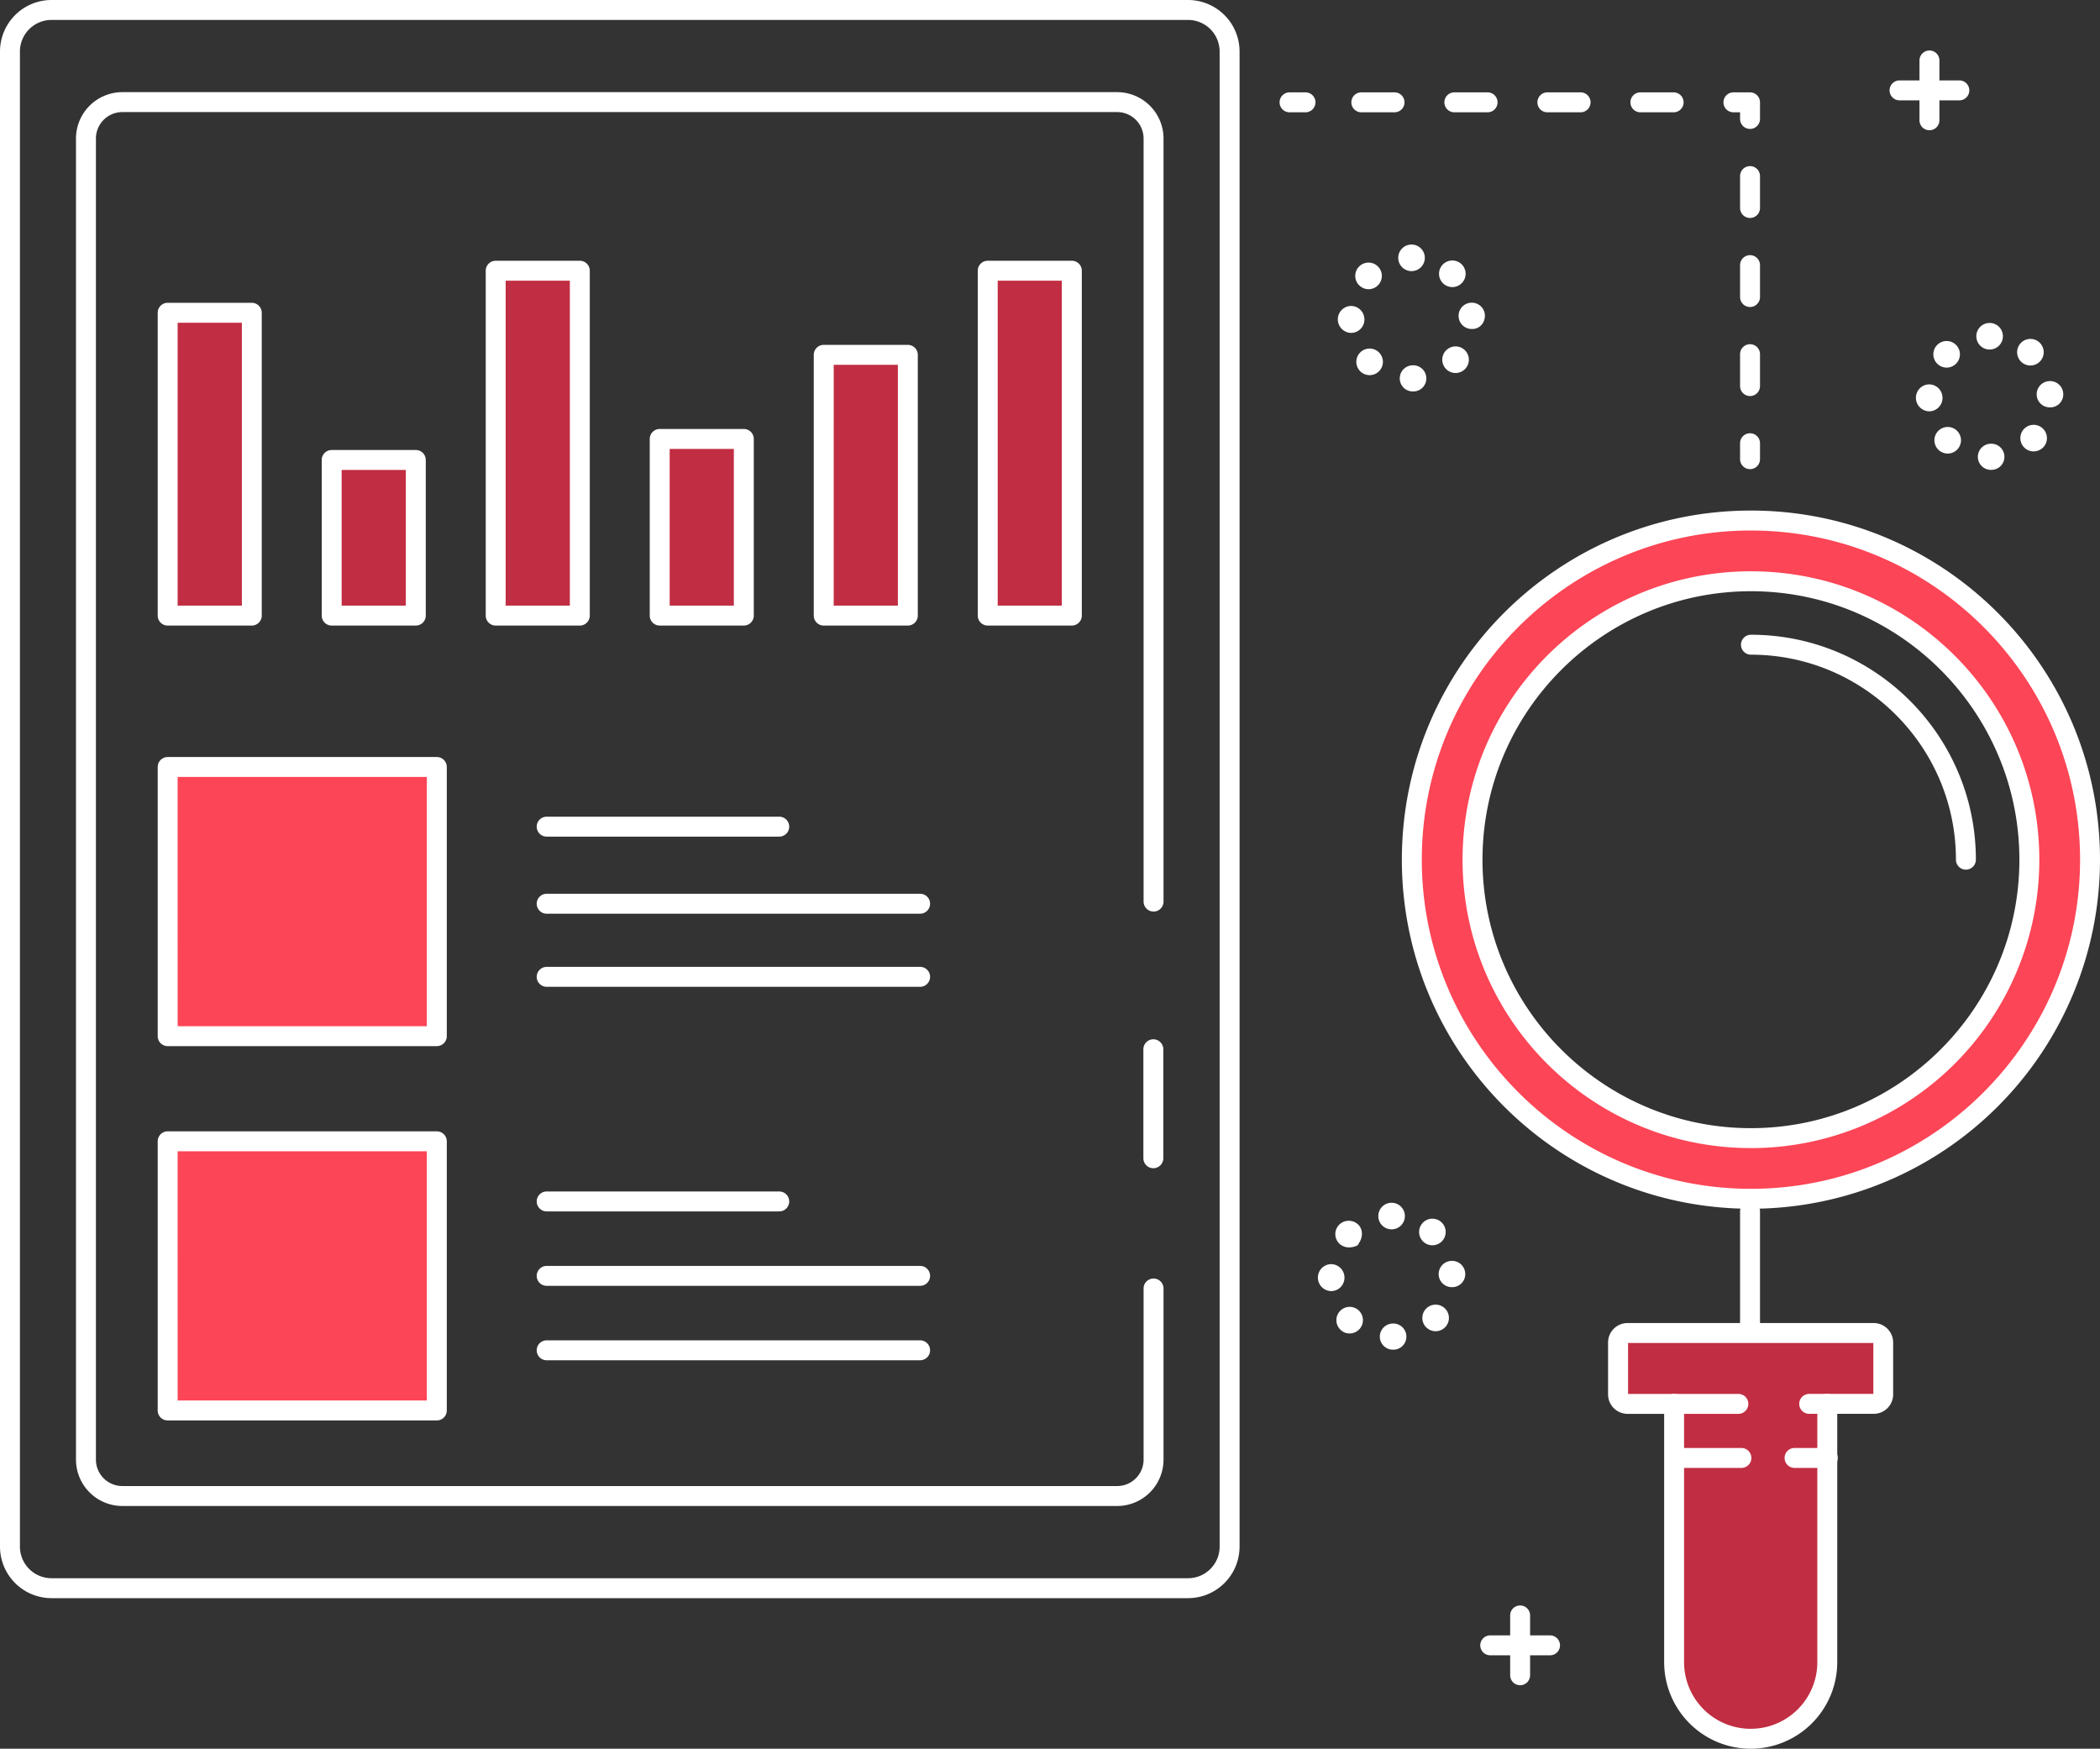
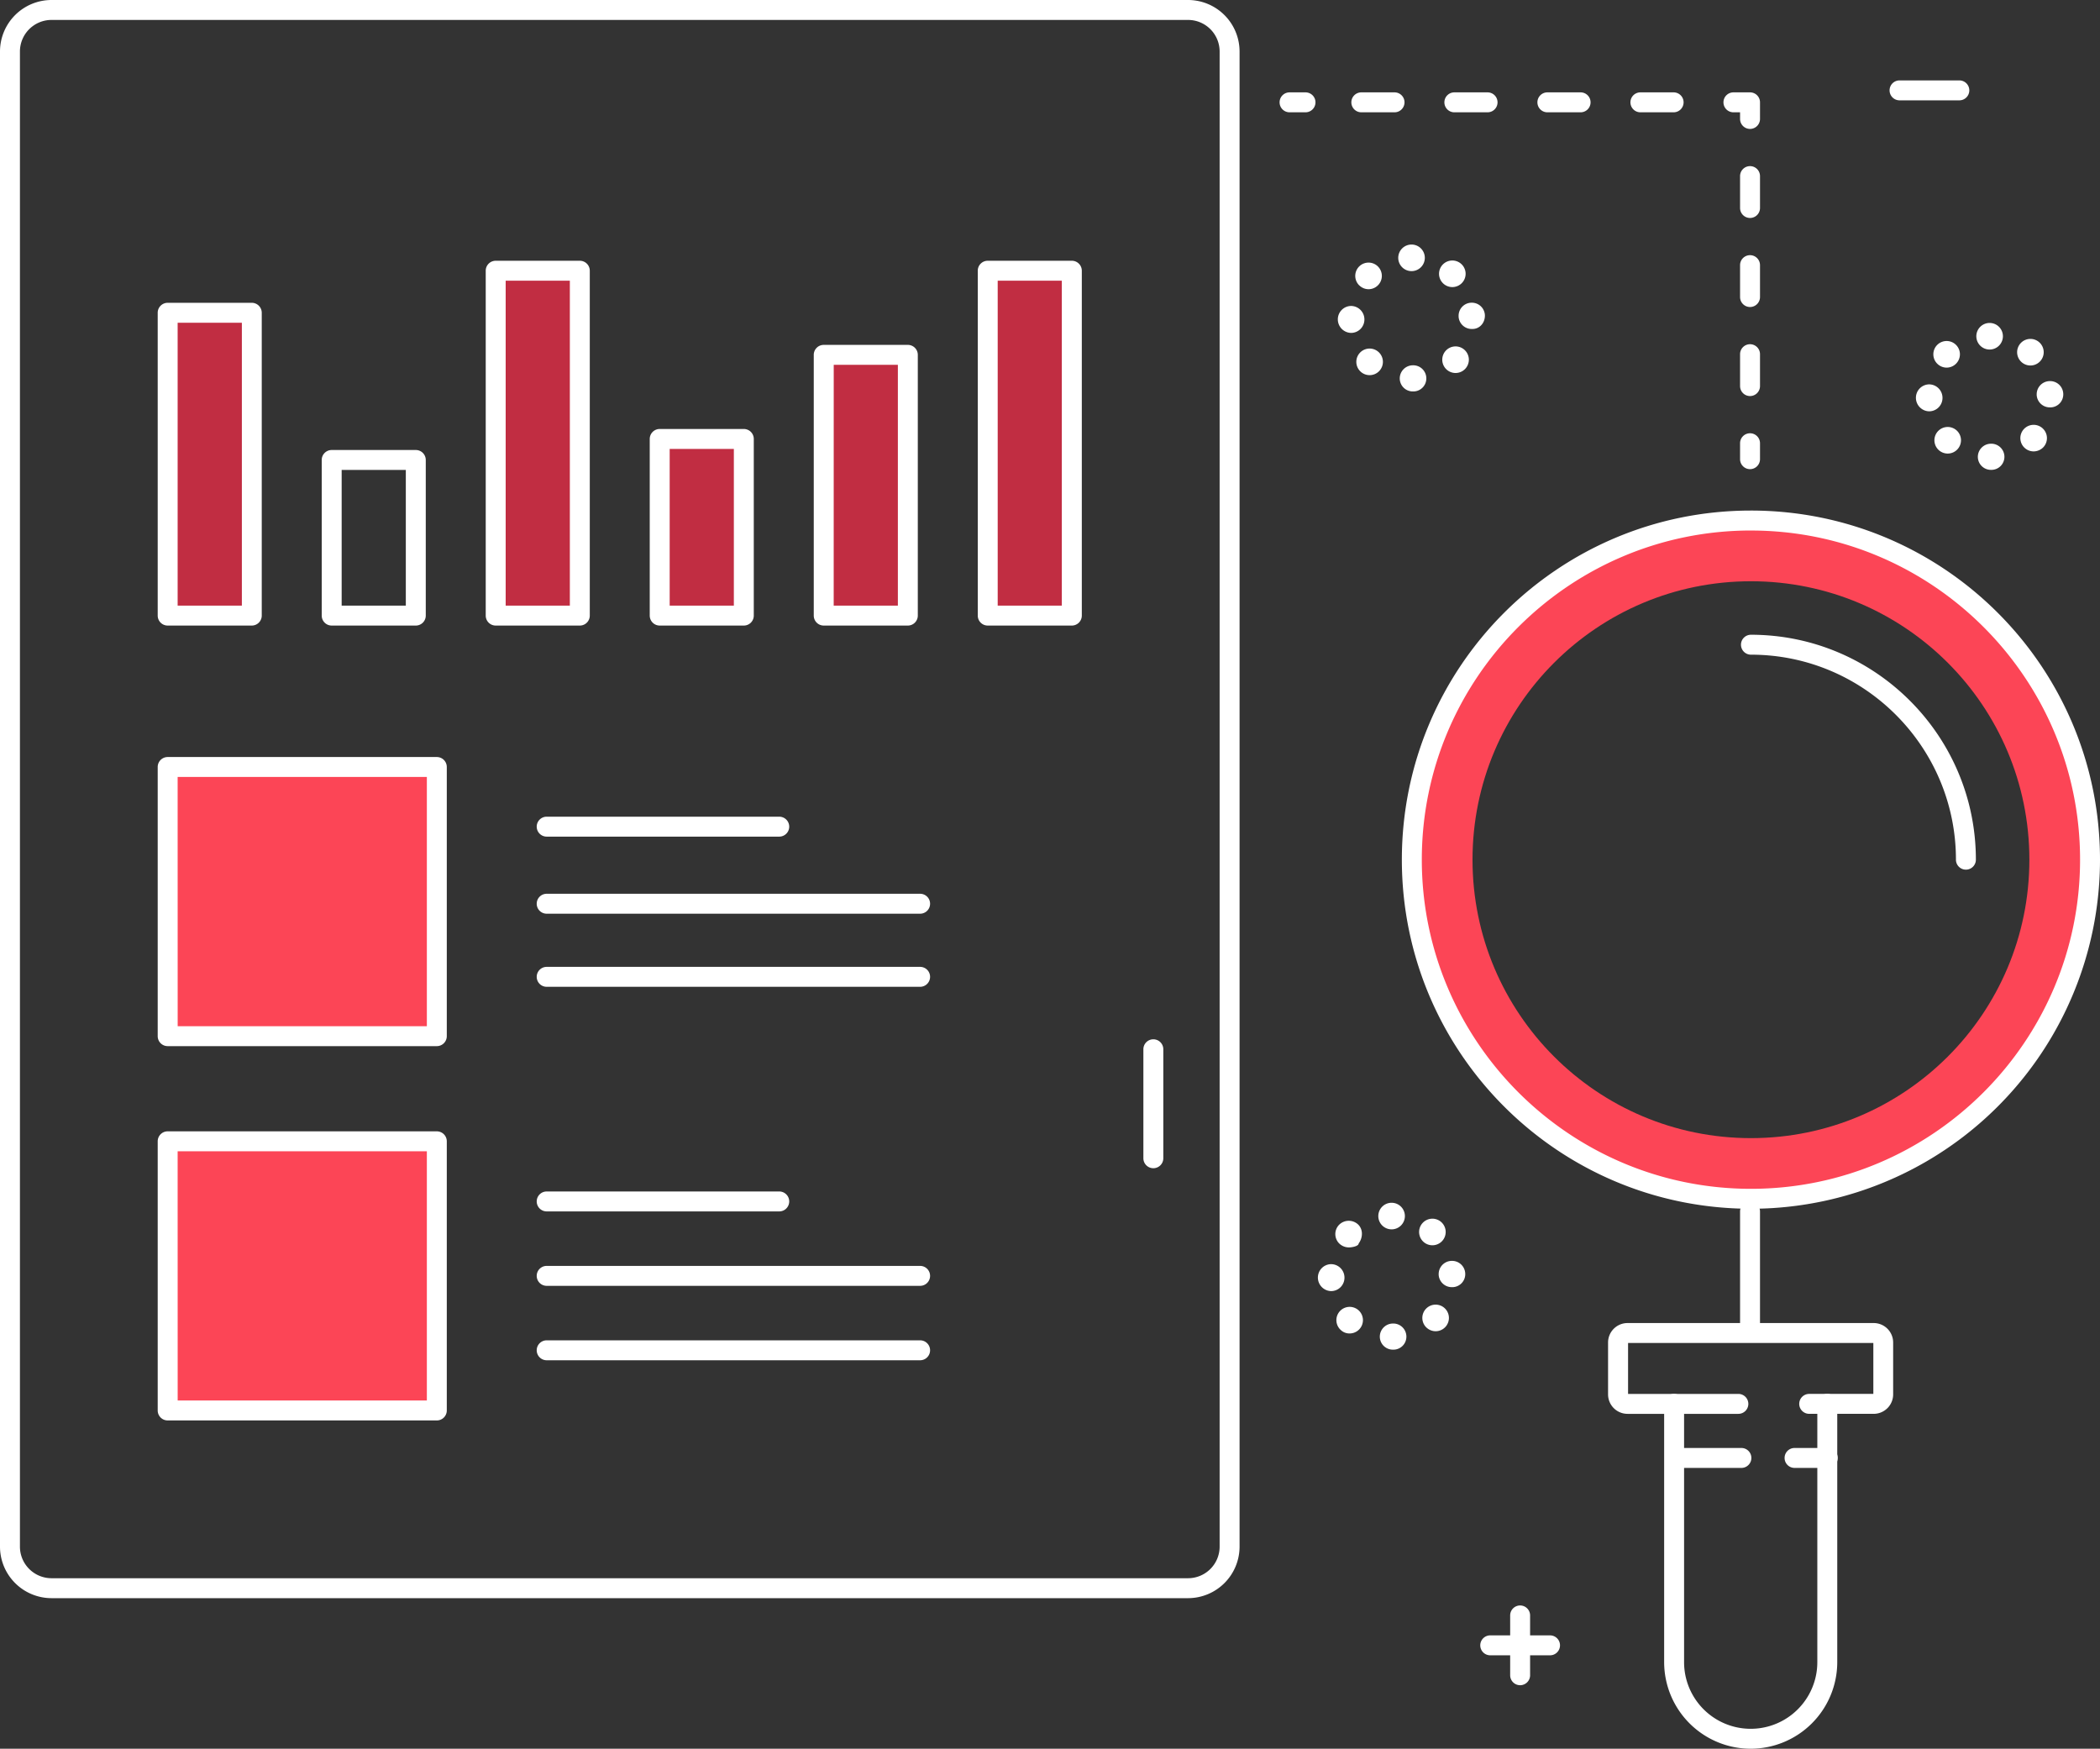
<svg xmlns="http://www.w3.org/2000/svg" viewBox="0 0 1580.21 1315.8">
  <rect x="0" y="0" width="1580.21" height="1315.8" fill="#333333" stroke="none" />
  <defs>
    <style>.cls-1{fill:#c12d42;}.cls-2{fill:#fc4556;}.cls-3{fill:#fff;}</style>
  </defs>
  <g id="Capa_2" data-name="Capa 2">
    <g id="Capa_1-2" data-name="Capa 1">
      <g id="Capa_2-2" data-name="Capa 2">
        <g id="Layer_2" data-name="Layer 2">
-           <path class="cls-1" d="M1410,1003H1224.72a7.13,7.13,0,0,0-7.13,7.13h0v39.06a7.13,7.13,0,0,0,7.13,7.13h35v194.36a57.63,57.63,0,0,0,57.63,57.63h0a57.63,57.63,0,0,0,57.63-57.63h0V1056.31h35a7.13,7.13,0,0,0,7.13-7.13h0v-39.06A7.13,7.13,0,0,0,1410,1003Z" />
          <rect class="cls-1" x="126.17" y="235.34" width="63.29" height="227.84" />
-           <rect class="cls-1" x="249.59" y="346.1" width="63.29" height="117.09" />
          <rect class="cls-1" x="373" y="203.7" width="63.29" height="259.49" />
          <rect class="cls-1" x="496.42" y="330.28" width="63.29" height="132.91" />
          <rect class="cls-1" x="619.84" y="266.99" width="63.29" height="196.2" />
          <rect class="cls-1" x="743.25" y="203.7" width="63.29" height="259.49" />
          <path class="cls-2" d="M1317.55,391.69c-140.92,0-255.16,114.24-255.16,255.16S1176.63,902,1317.55,902s255.16-114.24,255.16-255.17S1458.47,391.69,1317.55,391.69Zm0,464.67c-115.71,0-209.51-93.8-209.51-209.51s93.8-209.5,209.51-209.5,209.51,93.8,209.51,209.5S1433.26,856.36,1317.55,856.36Z" />
          <rect class="cls-2" x="126.17" y="577.11" width="202.53" height="202.53" />
          <rect class="cls-2" x="126.17" y="858.75" width="202.53" height="202.53" />
          <path class="cls-3" d="M894,1202.5H38.75A38.8,38.8,0,0,1,0,1163.75V38.75A38.8,38.8,0,0,1,38.75,0H894a38.79,38.79,0,0,1,38.75,38.75v1125A38.79,38.79,0,0,1,894,1202.5ZM38.75,15A23.78,23.78,0,0,0,15,38.75v1125a23.78,23.78,0,0,0,23.75,23.75H894a23.77,23.77,0,0,0,23.75-23.75V38.75A23.77,23.77,0,0,0,894,15Z" />
-           <path class="cls-3" d="M840.66,1133.15H92.05a34.91,34.91,0,0,1-34.87-34.87V104.21A34.91,34.91,0,0,1,92.05,69.34H840.66a34.91,34.91,0,0,1,34.87,34.87V678.38a7.5,7.5,0,0,1-15,0V104.21a19.89,19.89,0,0,0-19.87-19.87H92.05a19.89,19.89,0,0,0-19.87,19.87v994.07a19.9,19.9,0,0,0,19.87,19.87H840.66a19.89,19.89,0,0,0,19.87-19.87V969.5a7.5,7.5,0,0,1,15,0v128.77A34.91,34.91,0,0,1,840.66,1133.15Z" />
          <path class="cls-3" d="M189.46,470.69H126.17a7.5,7.5,0,0,1-7.5-7.5h0V235.34a7.5,7.5,0,0,1,7.5-7.5h63.29a7.5,7.5,0,0,1,7.5,7.5V463.19a7.5,7.5,0,0,1-7.5,7.5Zm-55.79-15H182V242.84H133.67Z" />
          <path class="cls-3" d="M312.88,470.69H249.59a7.5,7.5,0,0,1-7.5-7.5h0V346.1a7.5,7.5,0,0,1,7.5-7.5h63.29a7.5,7.5,0,0,1,7.5,7.5V463.19a7.5,7.5,0,0,1-7.5,7.5Zm-55.79-15h48.28V353.6H257.09Z" />
          <path class="cls-3" d="M436.3,470.69H373a7.5,7.5,0,0,1-7.5-7.5h0V203.7a7.5,7.5,0,0,1,7.5-7.5H436.3a7.5,7.5,0,0,1,7.5,7.5V463.19a7.5,7.5,0,0,1-7.5,7.5Zm-55.79-15H428.8V211.2H380.51Z" />
          <path class="cls-3" d="M559.71,470.69H496.42a7.5,7.5,0,0,1-7.5-7.5h0V330.28a7.5,7.5,0,0,1,7.5-7.5h63.29a7.5,7.5,0,0,1,7.5,7.5V463.19A7.5,7.5,0,0,1,559.71,470.69Zm-55.79-15h48.29V337.78H503.92Z" />
          <path class="cls-3" d="M683.13,470.69H619.84a7.5,7.5,0,0,1-7.5-7.5h0V267a7.5,7.5,0,0,1,7.5-7.5h63.29a7.5,7.5,0,0,1,7.5,7.5h0v196.2A7.5,7.5,0,0,1,683.13,470.69Zm-55.79-15h48.29V274.5H627.37Z" />
          <path class="cls-3" d="M806.54,470.69H743.25a7.5,7.5,0,0,1-7.5-7.5h0V203.7a7.5,7.5,0,0,1,7.5-7.5h63.29a7.5,7.5,0,0,1,7.5,7.5V463.19a7.5,7.5,0,0,1-7.5,7.5Zm-55.79-15H799V211.2H750.75Z" />
          <path class="cls-3" d="M328.7,787.14H126.17a7.5,7.5,0,0,1-7.5-7.5h0V577.11a7.5,7.5,0,0,1,7.5-7.5H328.7a7.5,7.5,0,0,1,7.5,7.5V779.64a7.5,7.5,0,0,1-7.5,7.5Zm-195-15H321.2V584.61H133.67Z" />
          <path class="cls-3" d="M328.7,1068.78H126.17a7.5,7.5,0,0,1-7.5-7.5h0V858.75a7.5,7.5,0,0,1,7.5-7.5H328.7a7.5,7.5,0,0,1,7.5,7.5h0v202.53a7.5,7.5,0,0,1-7.5,7.5Zm-195-15H321.2V866.25H133.67Z" />
          <path class="cls-3" d="M586.37,629.5h-175a7.5,7.5,0,1,1,0-15h175a7.5,7.5,0,0,1,0,15Z" />
          <path class="cls-3" d="M692.37,687.5h-281a7.5,7.5,0,1,1,0-15h281a7.5,7.5,0,0,1,0,15Z" />
          <path class="cls-3" d="M692.37,742.5h-281a7.5,7.5,0,1,1,0-15h281a7.5,7.5,0,0,1,0,15Z" />
          <path class="cls-3" d="M586.37,911.5h-175a7.5,7.5,0,1,1,0-15h175a7.5,7.5,0,0,1,0,15Z" />
          <path class="cls-3" d="M692.37,967.5h-281a7.5,7.5,0,1,1,0-15h281a7.5,7.5,0,0,1,0,15Z" />
          <path class="cls-3" d="M692.37,1023.5h-281a7.5,7.5,0,1,1,0-15h281a7.5,7.5,0,0,1,0,15Z" />
          <path class="cls-3" d="M867.87,879a7.5,7.5,0,0,1-7.5-7.5v-82a7.5,7.5,0,0,1,15,0v82A7.5,7.5,0,0,1,867.87,879Z" />
-           <path class="cls-3" d="M1317.55,863.86c-119.85,0-217-97.16-217-217s97.16-217,217-217,217,97.16,217,217a217,217,0,0,1-217,217Zm0-419c-111.39,0-202,90.62-202,202s90.61,202,202,202,202-90.62,202-202-90.61-202-202-202Z" />
          <path class="cls-3" d="M1317.55,909.5c-145.07,0-262.68-117.59-262.68-262.66s117.59-262.67,262.66-262.68,262.67,117.59,262.68,262.66A262.67,262.67,0,0,1,1317.55,909.5Zm0-510.33c-136.56,0-247.66,111.1-247.66,247.66S1181,894.5,1317.55,894.5s247.66-111.1,247.66-247.67-111.1-247.64-247.66-247.64Z" />
          <path class="cls-3" d="M1316.87,1010a7.5,7.5,0,0,1-7.5-7.5h0v-91a7.5,7.5,0,0,1,15,0v91a7.5,7.5,0,0,1-7.5,7.5Z" />
          <path class="cls-3" d="M1410,1063.81h-48.61a7.5,7.5,0,0,1,0-15h48.26V1010.5H1225.09v38.32h83a7.5,7.5,0,0,1,0,15h-83.42a14.64,14.64,0,0,1-14.63-14.63v-39.06a14.64,14.64,0,0,1,14.63-14.63h185.26a14.64,14.64,0,0,1,14.63,14.63v39.06A14.64,14.64,0,0,1,1410,1063.81Z" />
          <path class="cls-3" d="M1317.37,1315.8a65.21,65.21,0,0,1-65.13-65.13V1056.31a7.5,7.5,0,0,1,15,0v194.36a50.13,50.13,0,0,0,100.26,0h0V1056.31a7.5,7.5,0,0,1,15,0v194.36A65.21,65.21,0,0,1,1317.37,1315.8Z" />
          <path class="cls-3" d="M1310.37,1104.5h-50a7.5,7.5,0,0,1,0-15h50a7.5,7.5,0,0,1,0,15Z" />
          <path class="cls-3" d="M1375.37,1104.5h-25a7.5,7.5,0,0,1,0-15h25a7.5,7.5,0,0,1,0,15Z" />
          <path class="cls-3" d="M1479.31,654.35a7.5,7.5,0,0,1-7.5-7.5c0-85.05-69.2-154.25-154.26-154.25a7.5,7.5,0,0,1,0-15c93.33,0,169.26,75.93,169.26,169.25A7.5,7.5,0,0,1,1479.31,654.35Z" />
          <path class="cls-3" d="M1316.87,353a7.5,7.5,0,0,1-7.5-7.5v-12a7.5,7.5,0,0,1,15,0v12A7.5,7.5,0,0,1,1316.87,353Z" />
          <path class="cls-3" d="M1316.87,298a7.5,7.5,0,0,1-7.5-7.5h0v-24a7.5,7.5,0,0,1,15,0v24a7.5,7.5,0,0,1-7.5,7.5Zm0-67a7.5,7.5,0,0,1-7.5-7.5h0v-24a7.5,7.5,0,0,1,15,0v24a7.5,7.5,0,0,1-7.5,7.5Zm0-67a7.5,7.5,0,0,1-7.5-7.5v-24a7.5,7.5,0,0,1,15,0v24A7.5,7.5,0,0,1,1316.87,164Z" />
          <path class="cls-3" d="M1316.87,97a7.5,7.5,0,0,1-7.5-7.5h0v-5h-5a7.5,7.5,0,0,1,0-15h12.5a7.5,7.5,0,0,1,7.5,7.5h0V89.5a7.5,7.5,0,0,1-7.5,7.5Z" />
          <path class="cls-3" d="M1259.37,84.5h-25a7.5,7.5,0,0,1,0-15h25a7.5,7.5,0,0,1,0,15Zm-70,0h-25a7.5,7.5,0,0,1,0-15h25a7.5,7.5,0,0,1,0,15Zm-70,0h-25a7.5,7.5,0,0,1,0-15h25a7.5,7.5,0,0,1,0,15Zm-70,0h-25a7.5,7.5,0,1,1,0-15h25a7.5,7.5,0,0,1,0,15Z" />
          <path class="cls-3" d="M982.37,84.5h-12a7.5,7.5,0,1,1,0-15h12a7.5,7.5,0,0,1,0,15Z" />
          <path class="cls-3" d="M1143.87,1268a7.5,7.5,0,0,1-7.5-7.5h0v-45a7.5,7.5,0,0,1,15,0v45a7.5,7.5,0,0,1-7.5,7.5Z" />
          <path class="cls-3" d="M1166.37,1245.5h-45a7.5,7.5,0,0,1,0-15h45a7.5,7.5,0,0,1,0,15Z" />
-           <path class="cls-3" d="M1451.87,98a7.5,7.5,0,0,1-7.5-7.5v-45a7.5,7.5,0,0,1,15,0v45A7.5,7.5,0,0,1,1451.87,98Z" />
          <path class="cls-3" d="M1474.37,75.5h-45a7.5,7.5,0,0,1,0-15h45a7.5,7.5,0,0,1,0,15Z" />
          <path class="cls-3" d="M1053.29,285a9.91,9.91,0,0,1,9.68-10.14h.07a9.87,9.87,0,0,1,10.24,9.49v.1h0a9.78,9.78,0,0,1-9.46,10.08h-.54A9.81,9.81,0,0,1,1053.29,285Zm-29.62-5.53h0a10,10,0,0,1-.26-14.14h0a10,10,0,0,1,14.14-.26h0a10,10,0,0,1,.26,14.14h0a10,10,0,0,1-7.2,3.06h0a10,10,0,0,1-6.94-2.8Zm64.76-1.53a10,10,0,0,1-.44-14.14h0a10,10,0,0,1,14.14-.44h0a10,10,0,0,1,.44,14.14h0a10,10,0,0,1-7.29,3.15h0a10,10,0,0,1-6.85-2.71Zm-81.74-37.51a10.1,10.1,0,0,1,9.88-10.22h0a10.13,10.13,0,0,1,10.12,10h0a10.08,10.08,0,0,1-9.88,10.28h-.12a10.2,10.2,0,0,1-10-10.06Zm90.89-2.39a9.83,9.83,0,0,1,9.39-10.27h.13a9.84,9.84,0,0,1,10.26,9.42,2.44,2.44,0,0,1,0,.27h0c0,5.52-3.91,10.07-9.43,10.07h-.37a9.86,9.86,0,0,1-10-9.48Zm-74.8-23.34a10,10,0,0,1-.09-14.14h0a10,10,0,0,1,14.14-.09h0a10,10,0,0,1,.1,14.14h0a10,10,0,0,1-7.12,3h0a9.91,9.91,0,0,1-7-2.92Zm63.31-1.32a10,10,0,0,1-.61-14.13h0a10,10,0,0,1,14.13-.61h0a10,10,0,0,1,.61,14.13h0a10,10,0,0,1-7.38,3.24h0a10,10,0,0,1-6.75-2.63ZM1052.15,194a10,10,0,0,1,10-10h0a10,10,0,0,1,10,10h0a10,10,0,0,1-10,10h0a10,10,0,0,1-10-10Z" />
          <path class="cls-3" d="M1038.29,1006a9.91,9.91,0,0,1,9.68-10.14h.07a9.87,9.87,0,0,1,10.24,9.49v.1h0a9.77,9.77,0,0,1-9.46,10.07h-.55A9.81,9.81,0,0,1,1038.29,1006Zm-29.61-5.47h0a10,10,0,0,1-.29-14.14l0,0h0a10,10,0,0,1,14.14-.27h0a10,10,0,0,1,.26,14.13h0a10,10,0,0,1-7.2,3.08h0A9.35,9.35,0,0,1,1008.68,1000.5Zm64.75-1.59a10,10,0,0,1-.44-14.14h0a10,10,0,0,1,14.14-.44h0a10,10,0,0,1,.44,14.14h0a10,10,0,0,1-7.29,3.15h0A10,10,0,0,1,1073.43,998.91ZM991.69,961.4a10.1,10.1,0,0,1,9.88-10.22h0a10.13,10.13,0,0,1,10.12,10h0a10.08,10.08,0,0,1-9.88,10.28h-.12a10.19,10.19,0,0,1-10-10.06Zm90.89-2.39a9.92,9.92,0,0,1,9.55-10.28h.07a9.91,9.91,0,0,1,10.36,9.44v.07h0a9.78,9.78,0,0,1-9.29,10.25h-.71a9.88,9.88,0,0,1-10-9.49Zm-74.8-23.34a10,10,0,0,1-.09-14.14h0a10.27,10.27,0,0,1,14.36-.09h0c3.93,3.88,3.32,10.22.32,14.15h0c0,2-4.77,3-7.35,3h0A10.46,10.46,0,0,1,1007.78,935.67Zm63.31-1.32a10,10,0,0,1-.61-14.13h0a10,10,0,0,1,14.13-.61h0a10,10,0,0,1,.61,14.13h0a10,10,0,0,1-7.37,3.24h0a10,10,0,0,1-6.76-2.63ZM1037.15,915a10,10,0,0,1,10-10h0a10,10,0,0,1,10,10h0a10,10,0,0,1-10,10h0a10,10,0,0,1-10-10Z" />
          <path class="cls-3" d="M1488.29,344a9.9,9.9,0,0,1,9.67-10.13h.08a9.87,9.87,0,0,1,10.24,9.47v.11h0a9.79,9.79,0,0,1-9.48,10.08h-.52A9.81,9.81,0,0,1,1488.29,344Zm-29.62-5.53h0a10,10,0,0,1-.26-14.14h0a10,10,0,0,1,14.14-.26h0a10,10,0,0,1,.26,14.14h0a10,10,0,0,1-7.2,3.06h0a10,10,0,0,1-6.94-2.8Zm64.76-1.53a10,10,0,0,1-.44-14.14h0a10,10,0,0,1,14.14-.42h0a10,10,0,0,1,.44,14.14h0a10.34,10.34,0,0,1-7.29,3.13h0a10,10,0,0,1-6.84-2.72Zm-81.74-37.51a10.1,10.1,0,0,1,9.88-10.22h0a10.13,10.13,0,0,1,10.12,10h0a10.08,10.08,0,0,1-9.88,10.28h-.12a10.2,10.2,0,0,1-10-10.06Zm90.89-2.39a9.92,9.92,0,0,1,9.55-10.28h.07a9.9,9.9,0,0,1,10.36,9.42v.09h0a9.78,9.78,0,0,1-9.29,10.25h-.71a9.87,9.87,0,0,1-10-9.49Zm-74.8-23.34a10,10,0,0,1-.09-14.14h0a10,10,0,0,1,14.14-.09h0a10,10,0,0,1,.09,14.14h0a10,10,0,0,1-7.12,3h0a9.94,9.94,0,0,1-7-2.91Zm63.31-1.32h0a10,10,0,0,1-.61-14.13h0a10,10,0,0,1,14.13-.61h0a10,10,0,0,1,.61,14.13h0a10,10,0,0,1-7.37,3.24h0a10,10,0,0,1-6.76-2.63ZM1487.15,253a10,10,0,0,1,10-10h0a10,10,0,0,1,10,10h0a10,10,0,0,1-10,10h0a10,10,0,0,1-10-10Z" />
        </g>
      </g>
    </g>
  </g>
</svg>